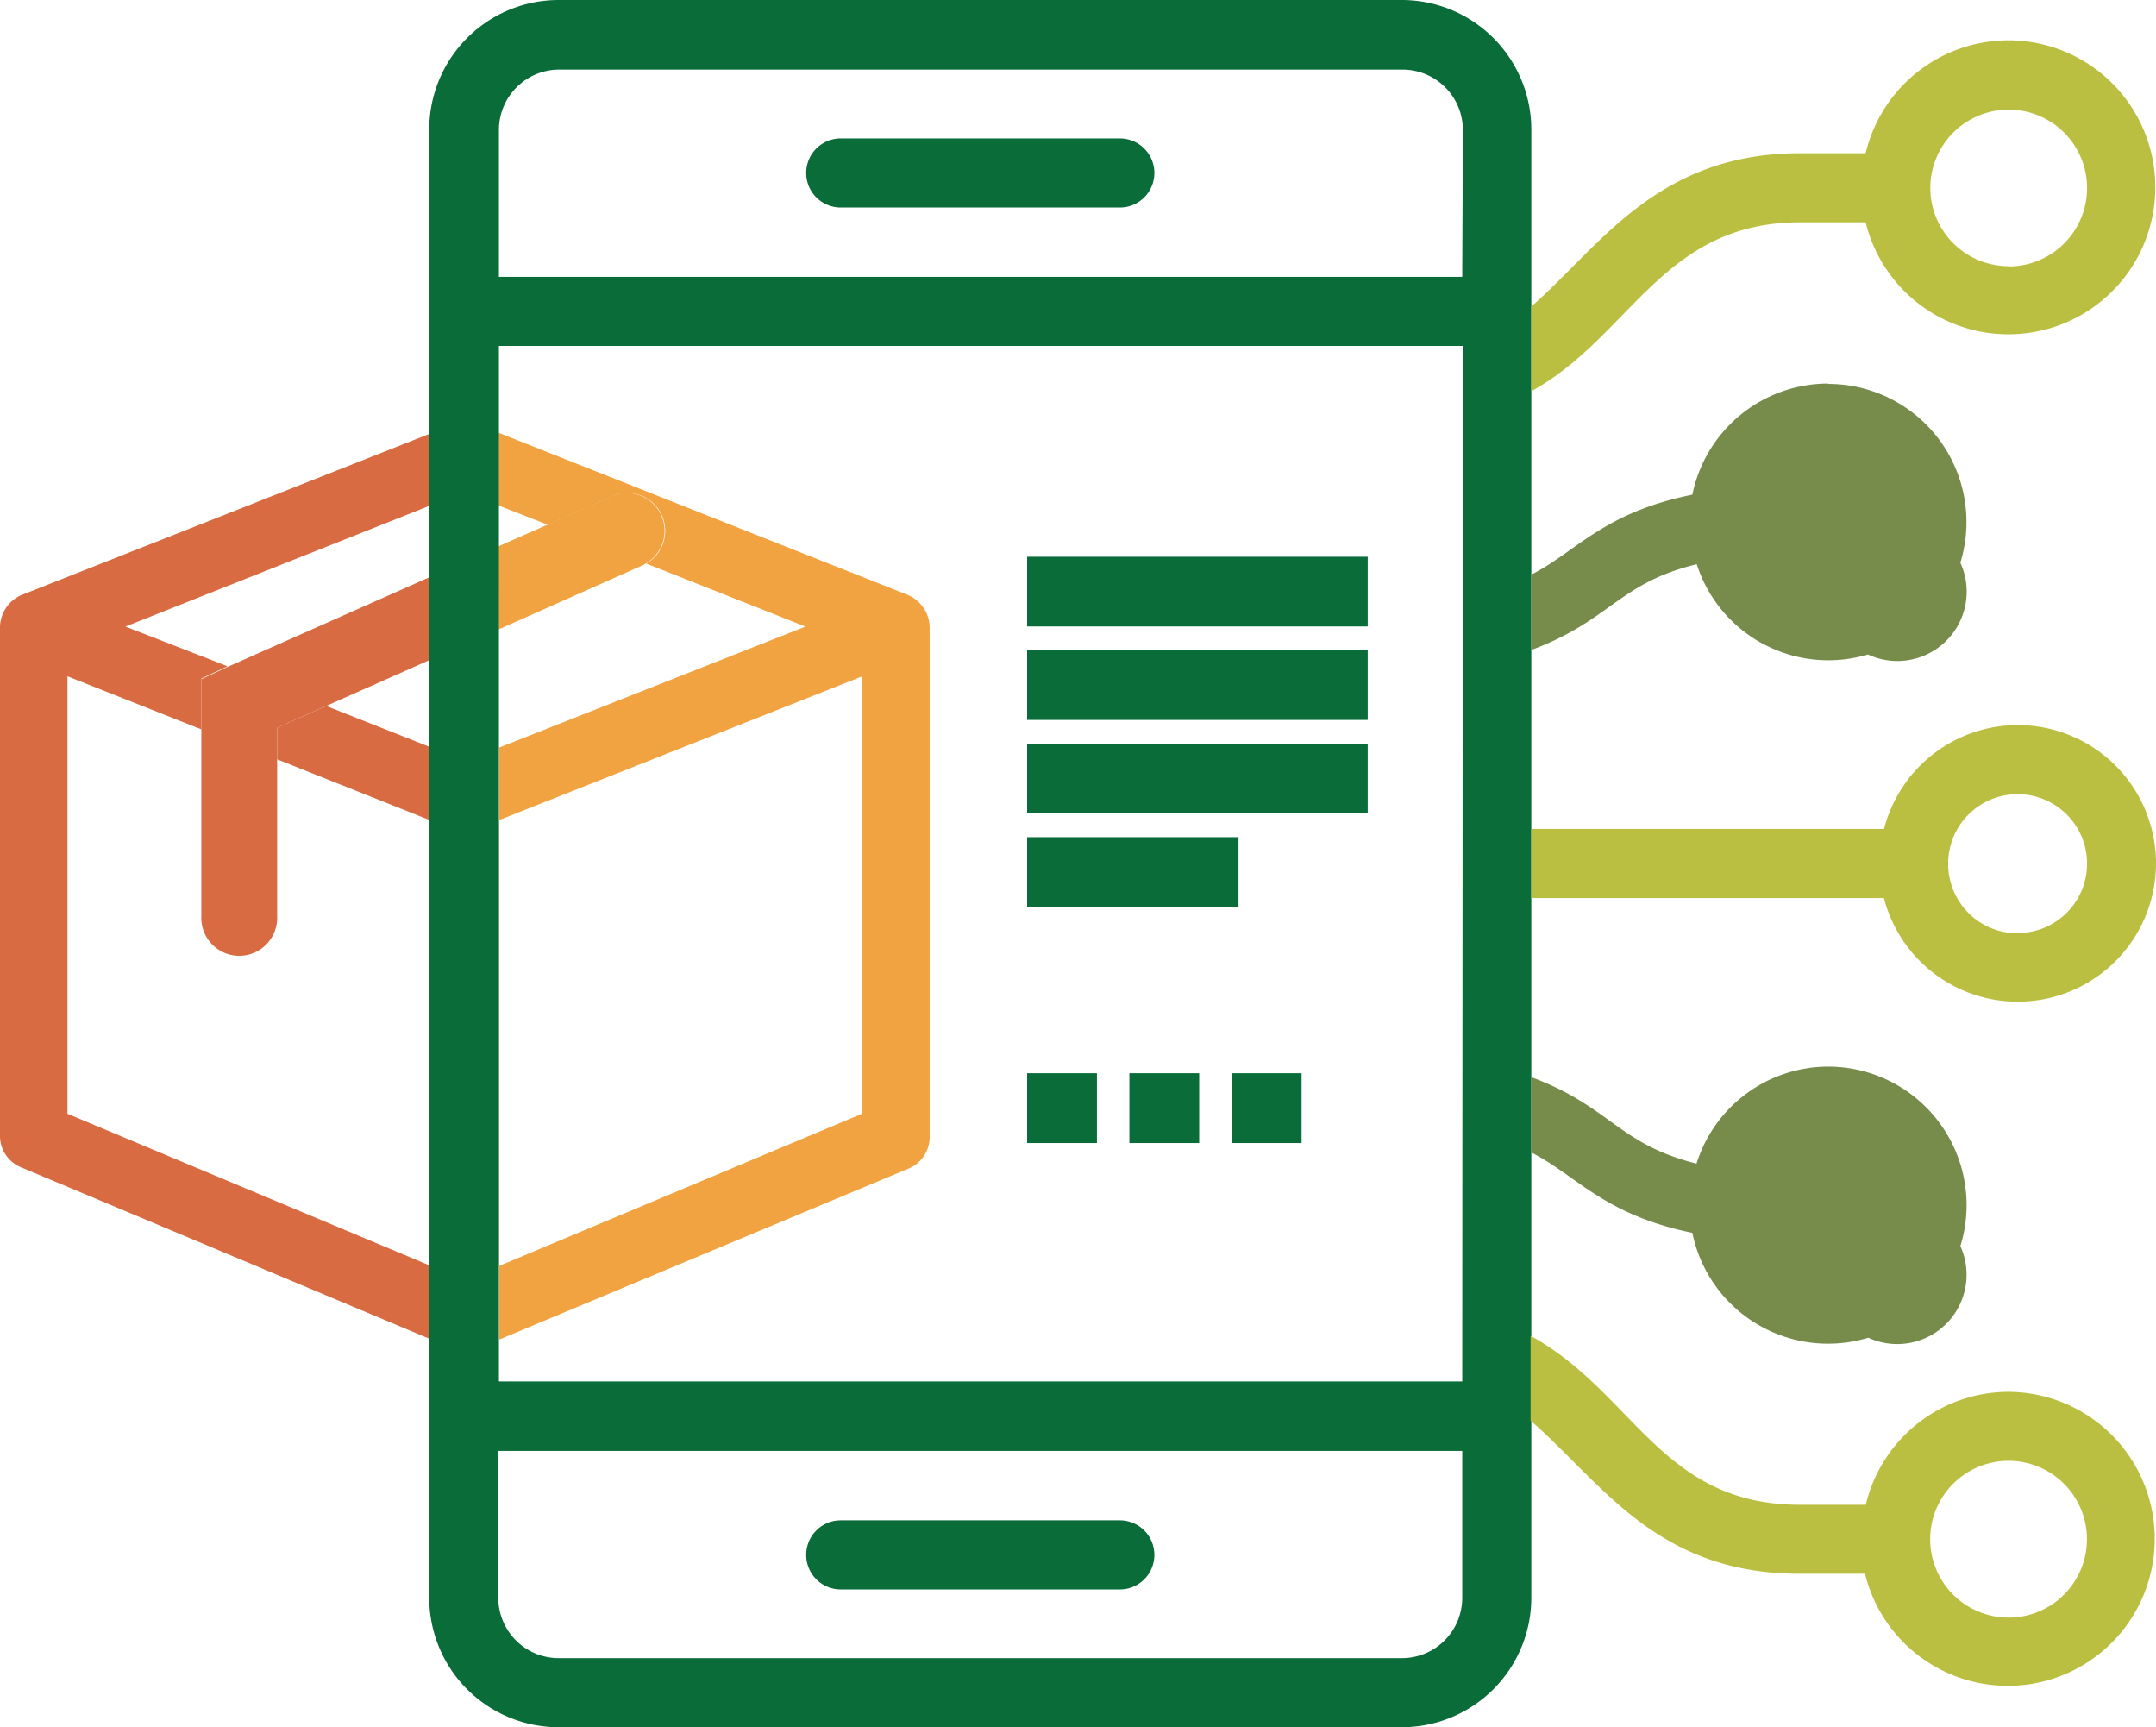
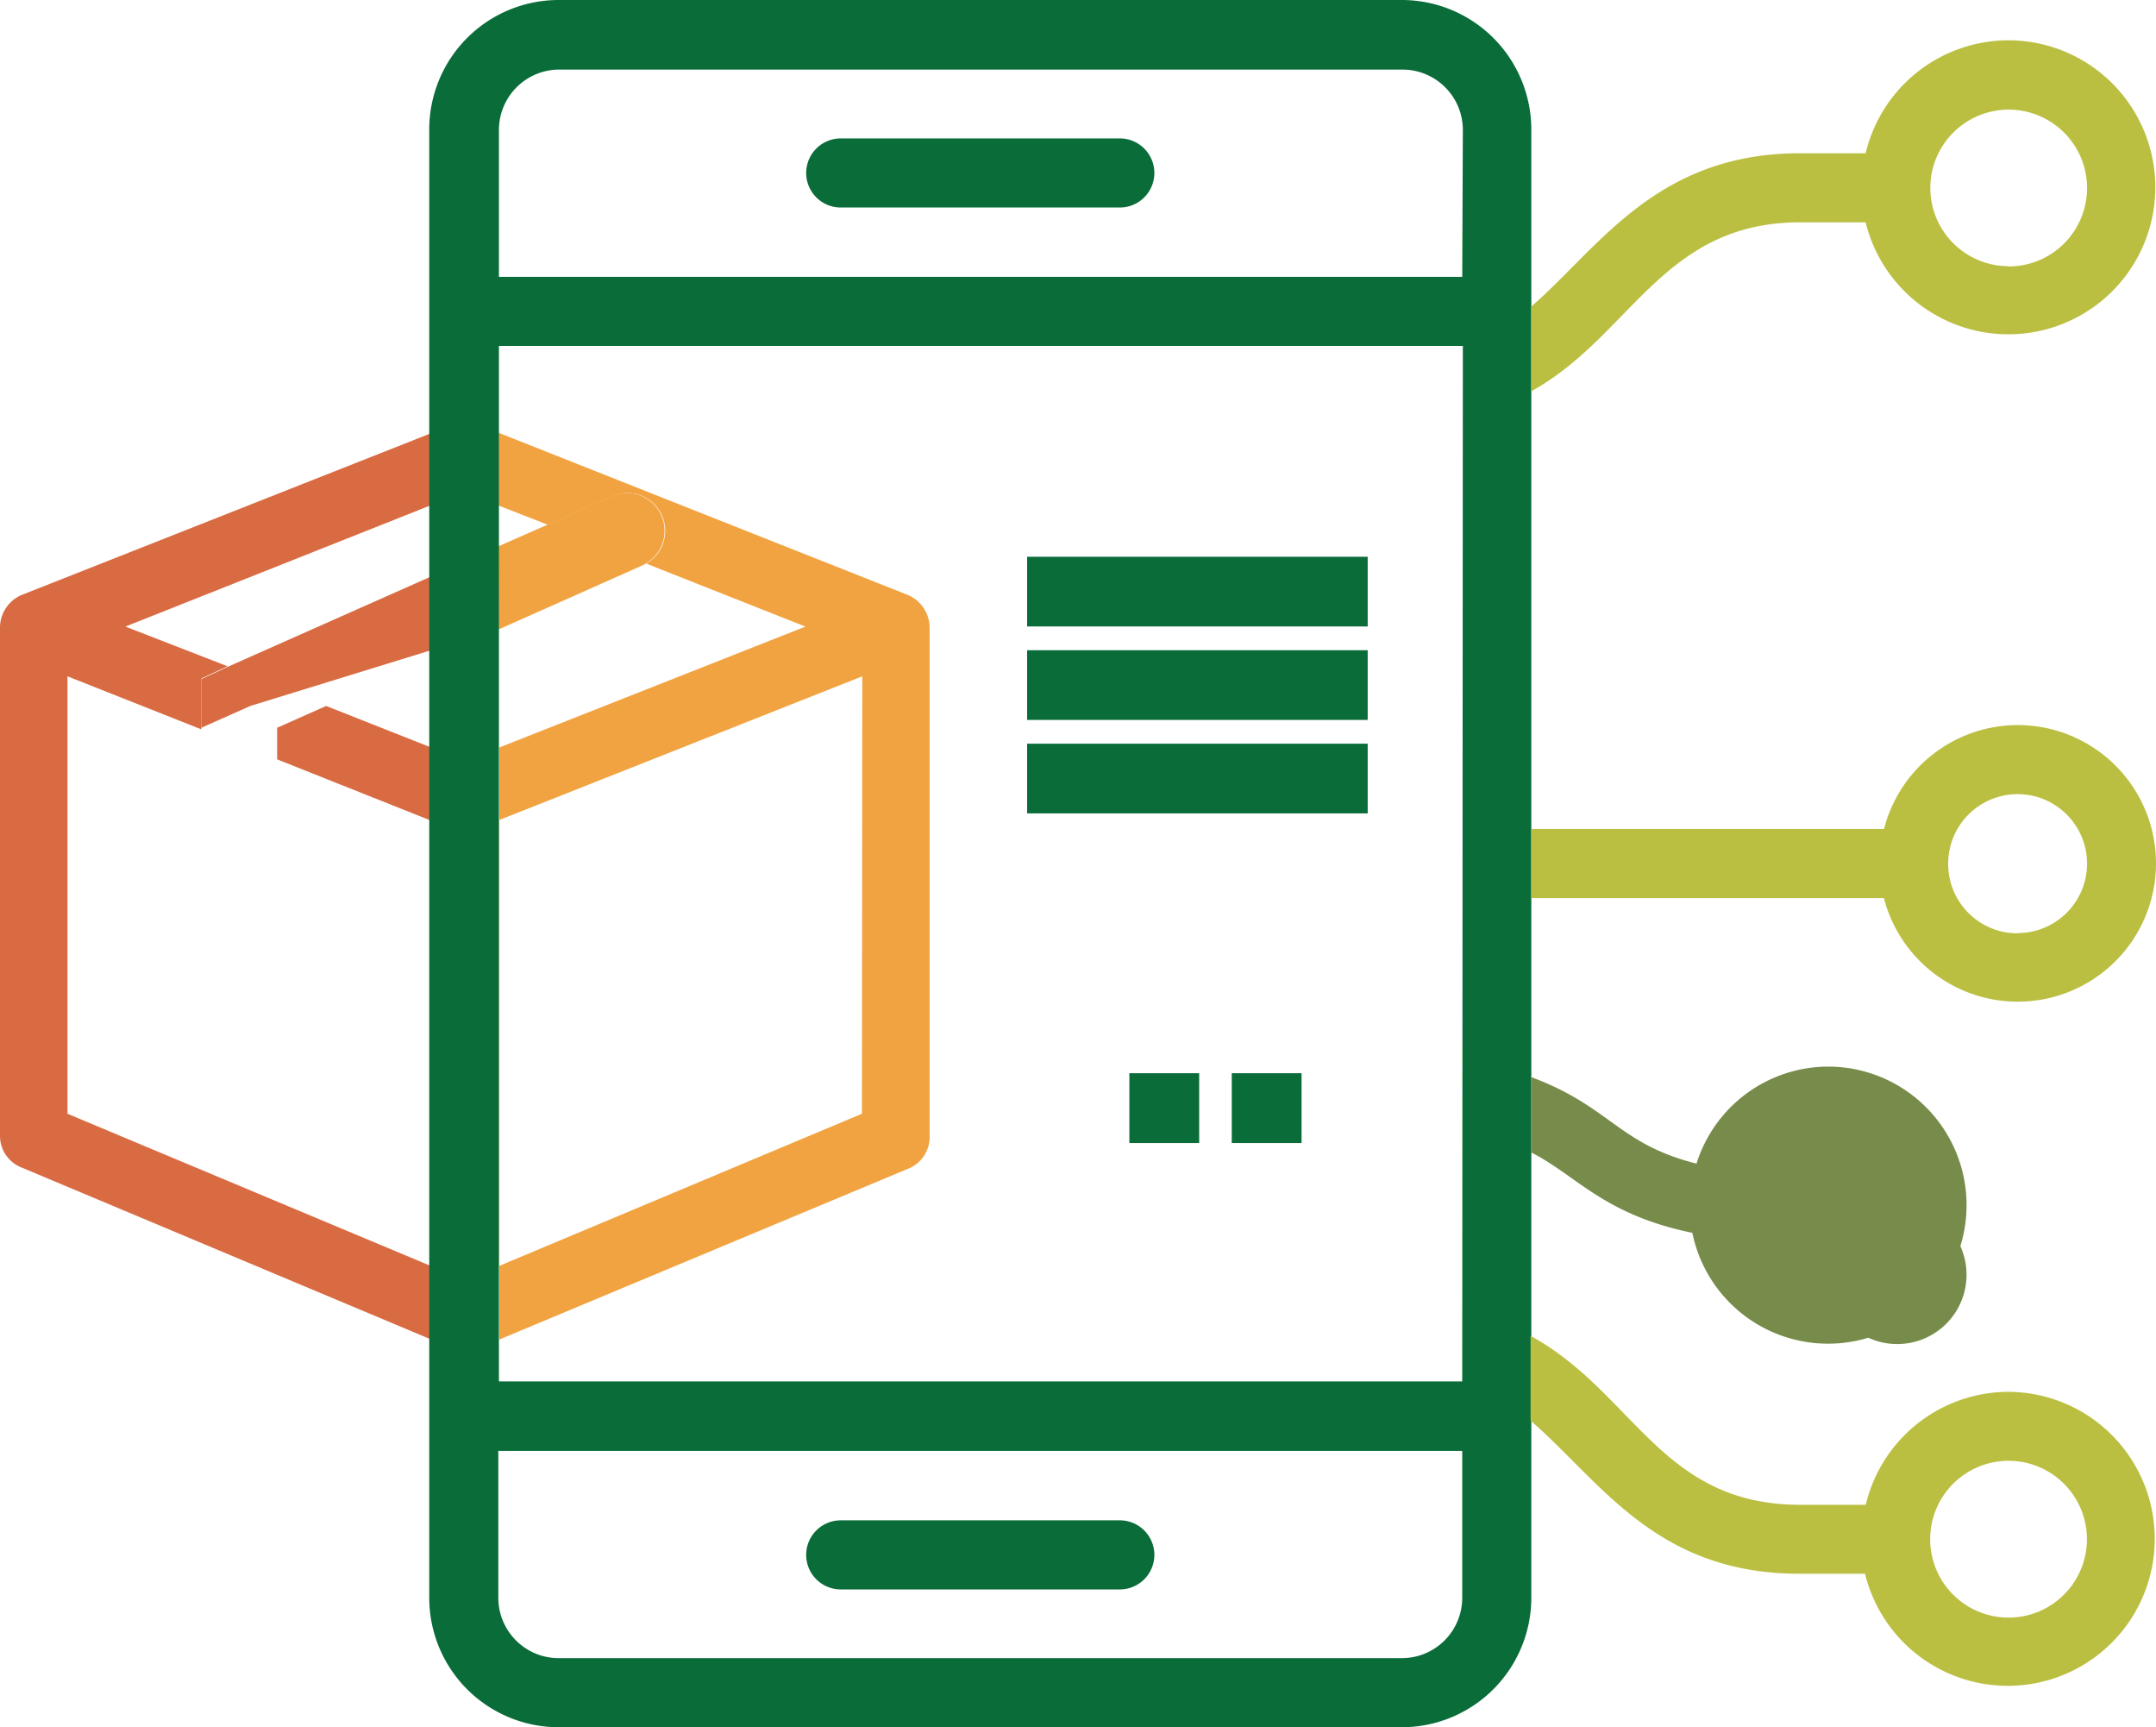
<svg xmlns="http://www.w3.org/2000/svg" width="176.05" height="141" viewBox="0 0 176.05 141">
  <defs>
    <style>.a{fill:none;}.b{fill:#d96b43;}.c{fill:#f2a341;}.d{fill:#096c39;}.e{fill:#778c4a;}.f{fill:#bbbf41;}</style>
  </defs>
  <g transform="translate(88.025 70.5)">
    <g transform="translate(-88.025 -70.5)">
      <path class="a" d="M88.89,71.88l11.31,4.48,2.75-1.09V65.62Z" transform="translate(-62.26 -14.25)" />
      <path class="a" d="M72.5,65.4l8.34,3.29,22.11-9.84V55.53l-2.75-1.09Z" transform="translate(-62.26 -14.25)" />
-       <path class="a" d="M81.8,92.08A3.1,3.1,0,0,1,78.7,89V73.79L67.77,69.46v35.71L97.45,117.6V81.21l-12.56-5V89A3.09,3.09,0,0,1,81.8,92.08Z" transform="translate(-62.26 -14.25)" />
      <path class="b" d="M100.2,76.35,88.89,71.88l-4,1.78v2.58l12.56,5V117.6L67.77,105.17V69.46L78.7,73.79V69.64l2.14-1L72.5,65.4l27.7-11,2.8,1.13V49.59l-1.73-.69a2.84,2.84,0,0,0-2,0L64,62.83a2.91,2.91,0,0,0-1.74,2.57V107A2.77,2.77,0,0,0,64,109.55L99.14,124.3a.5.5,0,0,1,.12,0,2.5,2.5,0,0,0,1.9,0,.5.5,0,0,1,.12,0l1.67-.7V75.27Z" transform="translate(-62.26 -14.25)" />
-       <path class="b" d="M103,58.85,80.84,68.69l-2.14,1V89a3.1,3.1,0,1,0,6.19,0V73.66l4-1.78L103,65.62Z" transform="translate(-62.26 -14.25)" />
+       <path class="b" d="M103,58.85,80.84,68.69l-2.14,1V89V73.66l4-1.78L103,65.62Z" transform="translate(-62.26 -14.25)" />
      <path class="c" d="M138.17,107V65.4a2.93,2.93,0,0,0-1.75-2.57L103,49.59v5.94l4,1.56,5.3-2.36a3.09,3.09,0,0,1,2.73,5.53l13,5.14-25,9.87V123.6l33.52-14A2.78,2.78,0,0,0,138.17,107Zm-5.53-1.83L103,117.6V81.2l29.67-11.74Z" transform="translate(-62.26 -14.25)" />
      <path class="c" d="M103,65.62l11.77-5.24a1.431,1.431,0,0,0,.21-.12,3.09,3.09,0,0,0-2.73-5.53l-5.3,2.36-4,1.76Z" transform="translate(-62.26 -14.25)" />
      <path class="d" d="M187.3,24.81a10.58,10.58,0,0,0-10.56-10.56H107.87A10.57,10.57,0,0,0,97.31,24.81V144.69a10.57,10.57,0,0,0,10.56,10.56h68.87a10.58,10.58,0,0,0,10.56-10.56V24.81Zm-5.64,119.88a4.93,4.93,0,0,1-4.92,4.92H107.87a4.93,4.93,0,0,1-4.92-4.92v-12h78.71Zm0-17.67H103V42.49h78.71Zm0-90.17H103v-12a4.93,4.93,0,0,1,4.92-4.92h68.87a4.93,4.93,0,0,1,4.92,4.92Z" transform="translate(-62.26 -14.25)" />
      <path class="d" d="M130.91,144H153.7a2.82,2.82,0,1,0,0-5.64H130.91a2.82,2.82,0,0,0,0,5.64Z" transform="translate(-62.26 -14.25)" />
      <path class="d" d="M153.7,25.55H130.91a2.82,2.82,0,1,0,0,5.64H153.7a2.82,2.82,0,1,0,0-5.64Z" transform="translate(-62.26 -14.25)" />
      <path class="e" d="M211.52,101.32a11.29,11.29,0,0,0-10.73,7.92c-6.41-1.61-7-4.64-13.49-7.06v6.15c3.72,1.89,5.89,5.07,13.15,6.56a11.31,11.31,0,1,0,11.08-13.57Zm0,17a5.66,5.66,0,1,0,0-.02Z" transform="translate(-62.26 -14.25)" />
      <path class="f" d="M227,73.44a11.29,11.29,0,0,0-10.9,8.48H187.3v5.64h28.79A11.29,11.29,0,1,0,227,73.44Zm0,17a5.66,5.66,0,0,1-5.66-5.63v-.08h0A5.67,5.67,0,1,1,227,90.42Z" transform="translate(-62.26 -14.25)" />
-       <path class="e" d="M211.53,45.56a11.33,11.33,0,0,0-11.08,9.07c-7.31,1.48-9.46,4.65-13.15,6.53v6.15c6.45-2.39,7.13-5.46,13.51-7a11.28,11.28,0,1,0,10.72-14.72Zm0,17a5.66,5.66,0,1,0,0-.02Z" transform="translate(-62.26 -14.25)" />
      <path class="f" d="M226.27,17.54a12,12,0,0,0-11.67,9.22h-5.35c-11.76,0-16.41,7.7-21.95,12.51v6.92C195.44,41.7,198,32.4,209.25,32.4h5.35a12,12,0,1,0,11.67-14.86Zm0,18.44a6.4,6.4,0,0,1-6.39-6.38h0a6.4,6.4,0,1,1,6.38,6.4Z" transform="translate(-62.26 -14.25)" />
      <path class="f" d="M226.28,127.87h0a12,12,0,0,0-11.67,9.22h-5.37c-11.35,0-13.56-9.17-22-13.79v6.92c5.77,5,10.23,12.5,21.95,12.5h5.36a12,12,0,1,0,11.67-14.85Zm0,18.43a6.4,6.4,0,1,1,6.39-6.4,6.4,6.4,0,0,1-6.39,6.4Z" transform="translate(-62.26 -14.25)" />
      <rect class="d" width="27.81" height="5.69" transform="translate(83.87 45.45)" />
      <rect class="d" width="27.81" height="5.69" transform="translate(83.87 53.08)" />
      <rect class="d" width="27.81" height="5.69" transform="translate(83.87 60.71)" />
-       <rect class="d" width="17.26" height="5.69" transform="translate(83.87 68.34)" />
-       <rect class="d" width="5.7" height="5.7" transform="translate(83.87 87.61)" />
      <rect class="d" width="5.7" height="5.7" transform="translate(92.22 87.61)" />
      <rect class="d" width="5.7" height="5.7" transform="translate(100.58 87.61)" />
    </g>
  </g>
</svg>